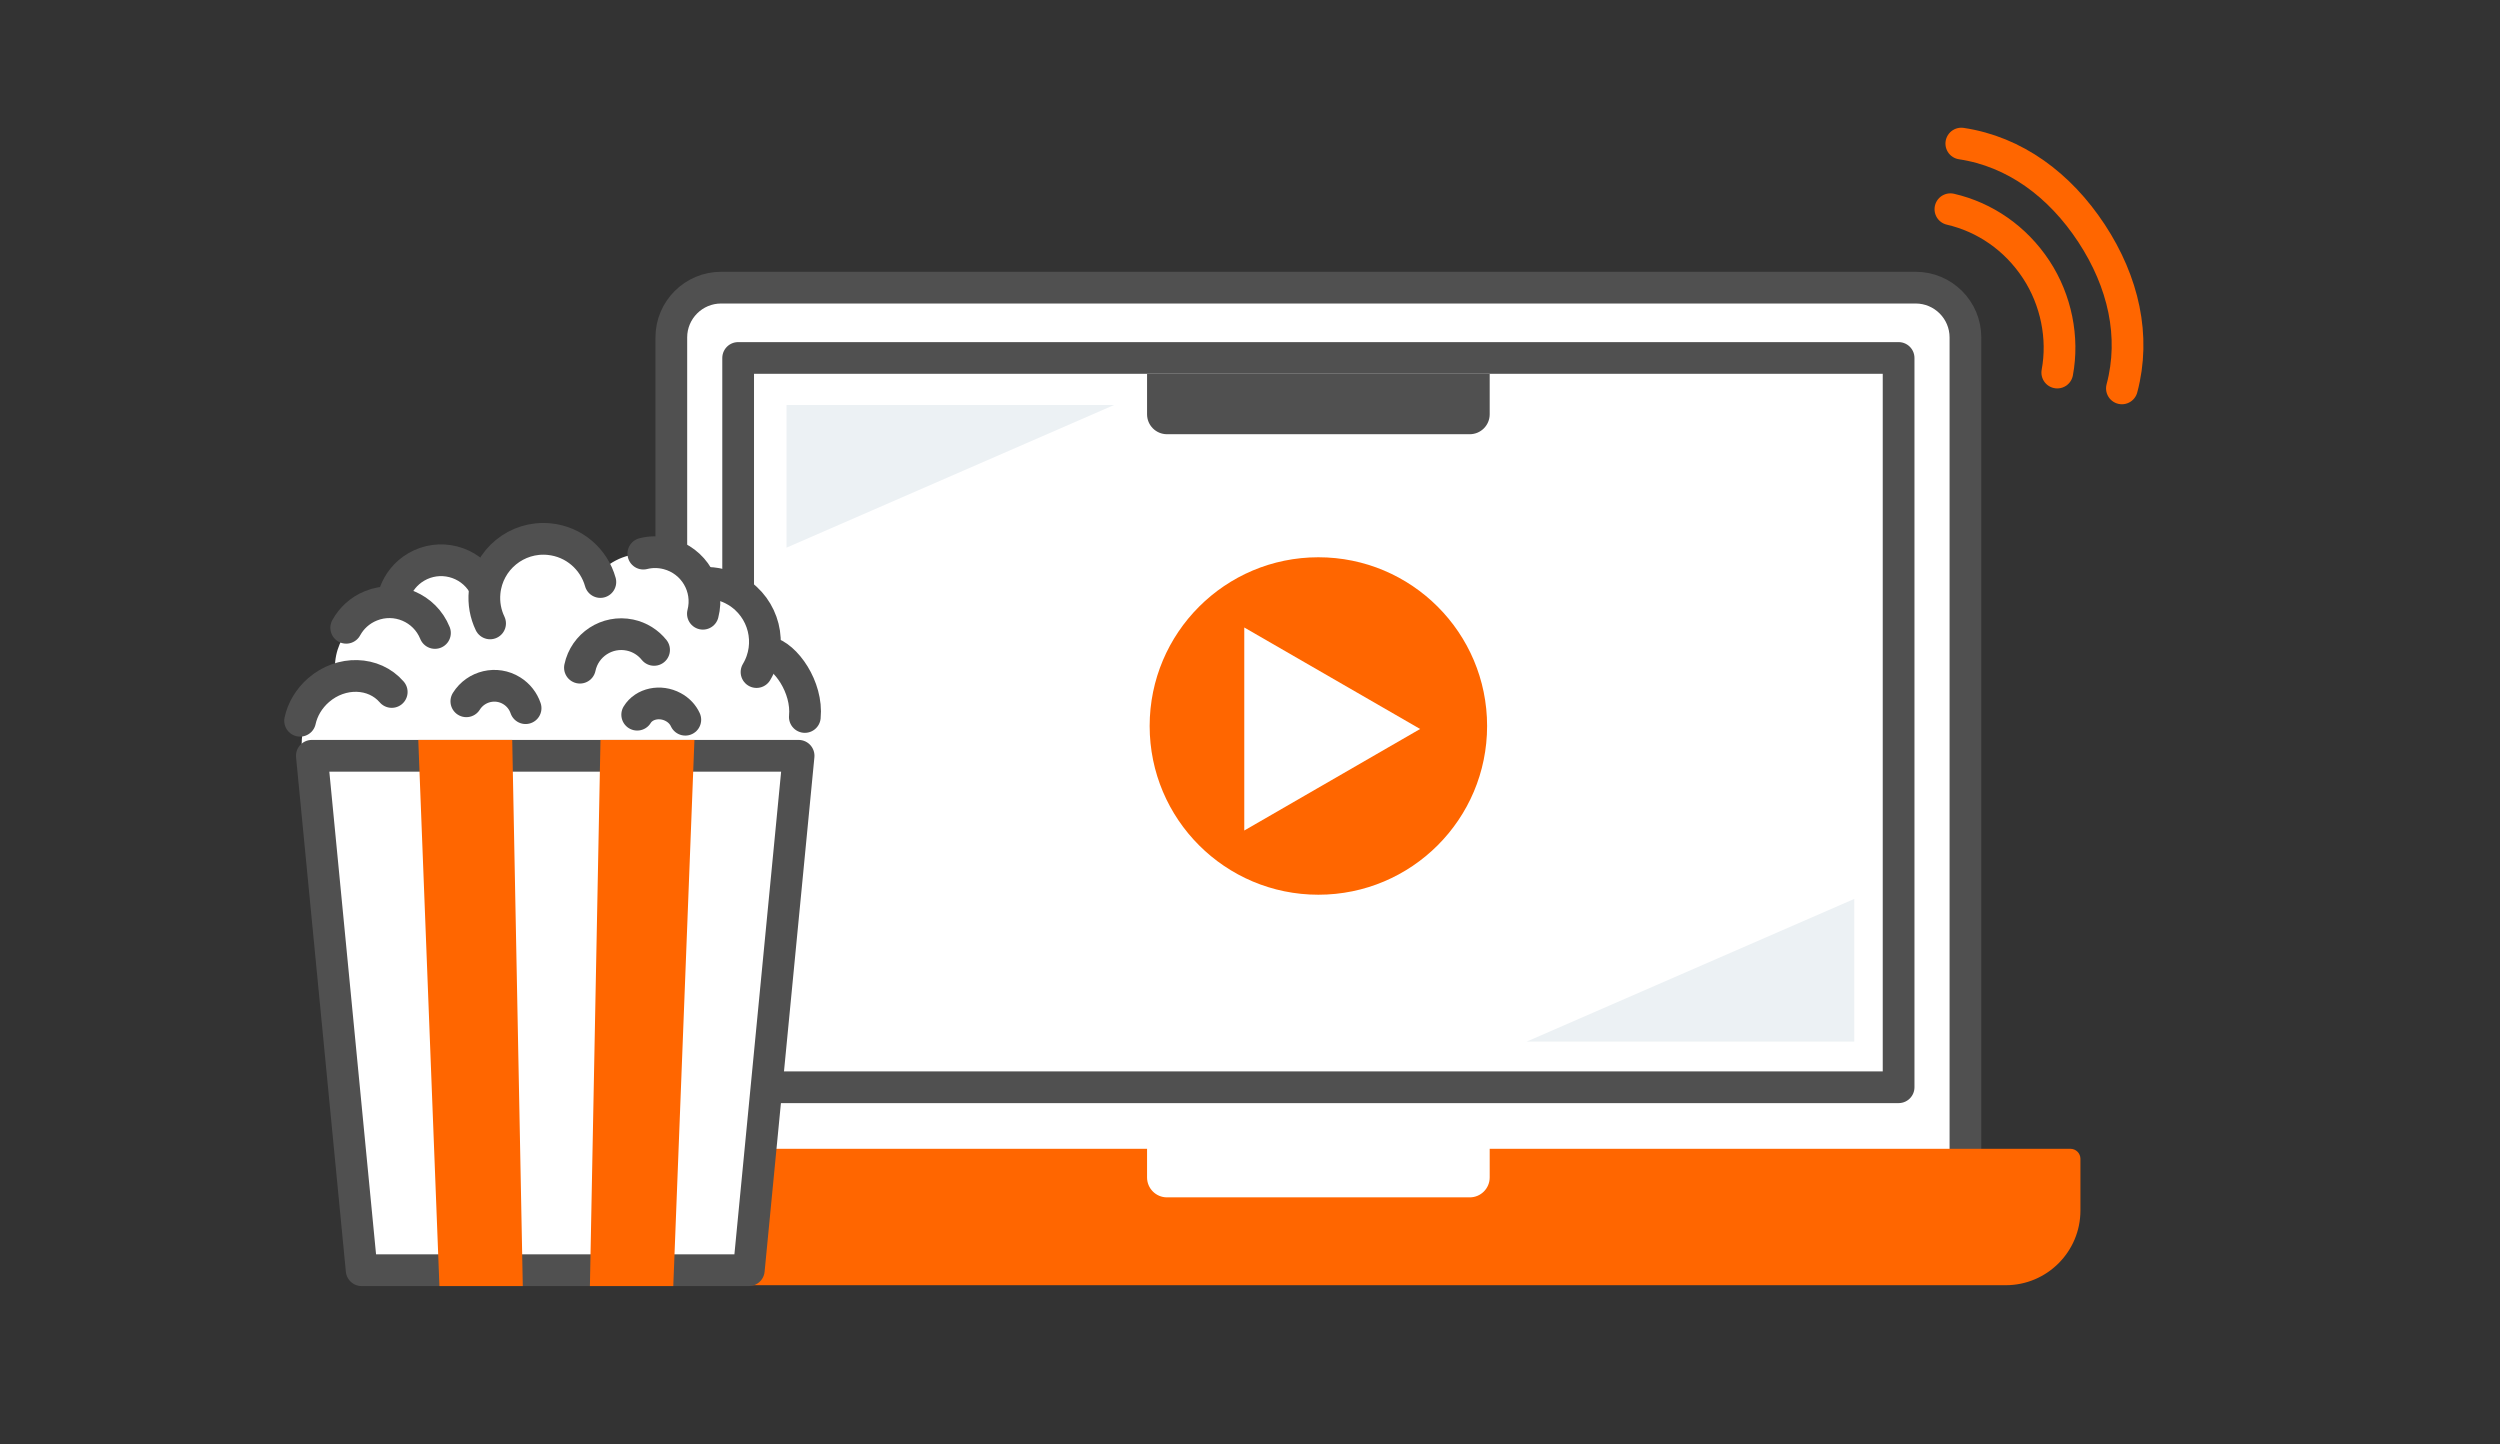
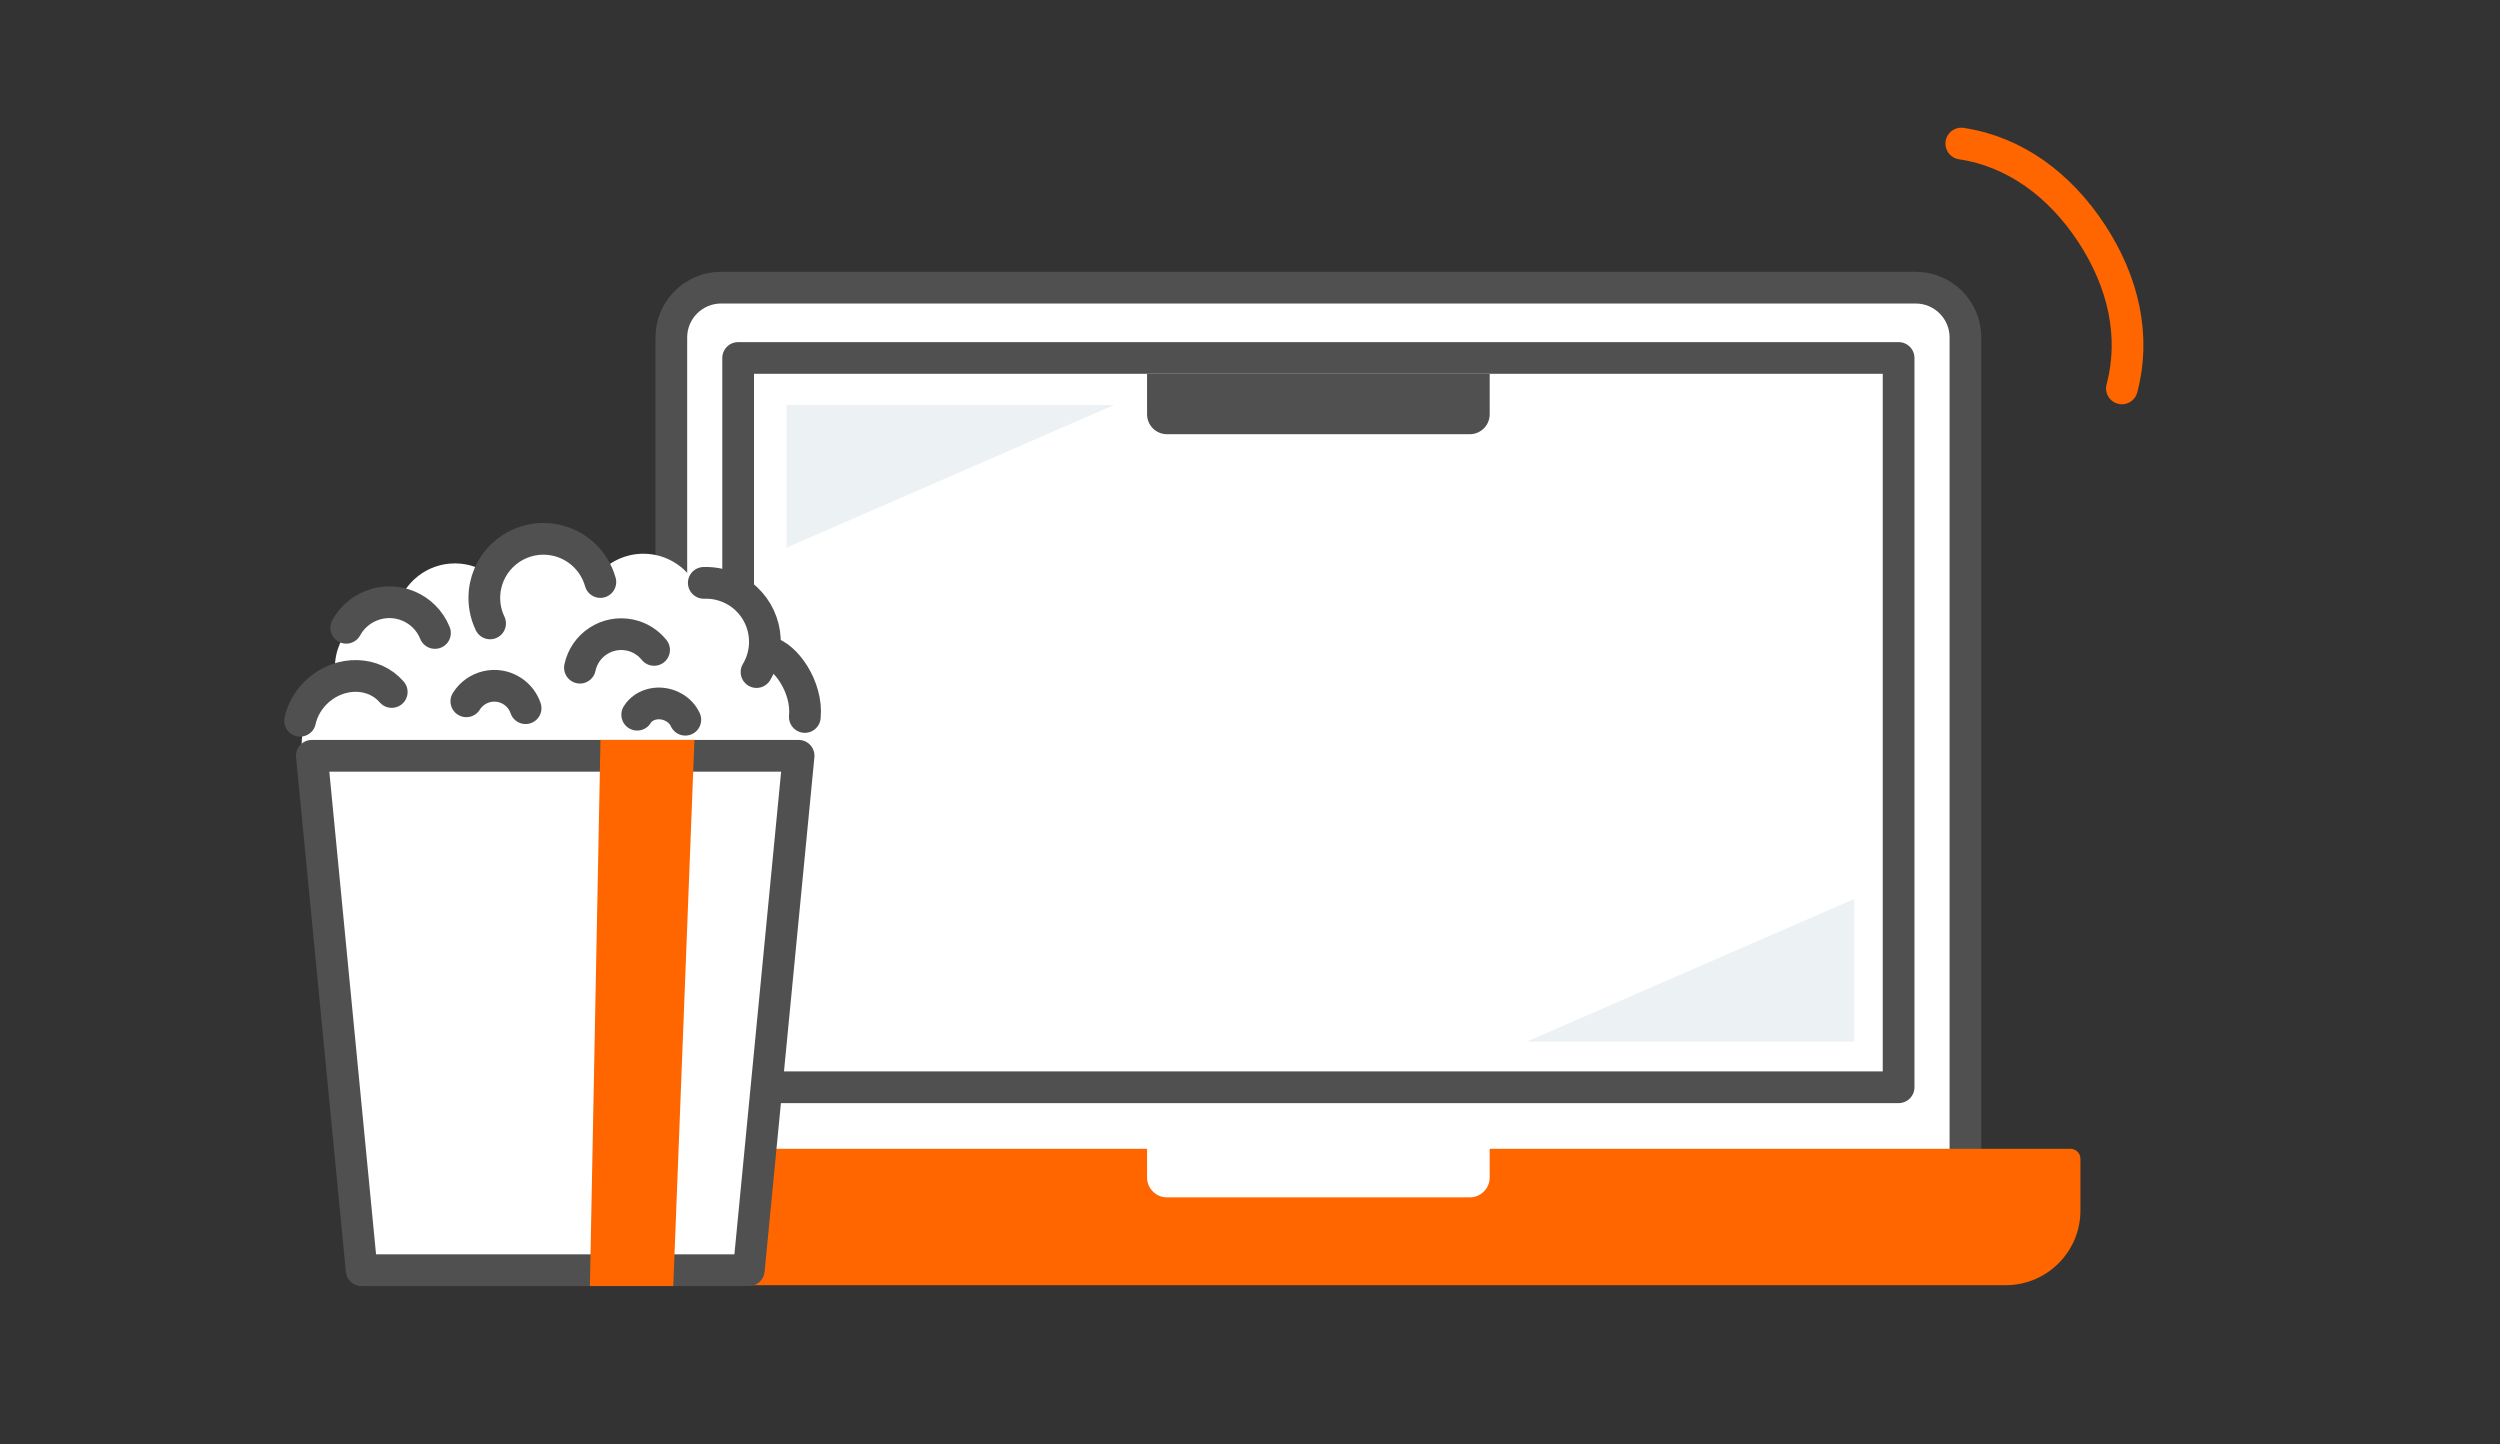
<svg xmlns="http://www.w3.org/2000/svg" id="Livello_1" data-name="Livello 1" viewBox="0 0 502 290">
  <rect x="0" y="0" width="502" height="290" fill="#333333" stroke="none" />
  <defs>
    <style>
      .cls-1 {
        stroke-linecap: square;
      }

      .cls-1, .cls-2 {
        stroke-width: 6.37px;
      }

      .cls-1, .cls-3 {
        stroke: #f60;
      }

      .cls-1, .cls-4 {
        fill: #f60;
      }

      .cls-2 {
        stroke: #505050;
      }

      .cls-2, .cls-3 {
        stroke-linecap: round;
        stroke-linejoin: round;
      }

      .cls-2, .cls-5 {
        fill: #fff;
      }

      .cls-3 {
        fill: none;
        stroke-width: 6.37px;
      }

      .cls-6 {
        fill: #505050;
      }

      .cls-6, .cls-4, .cls-5, .cls-7 {
        stroke-width: 0px;
      }

      .cls-7 {
        fill: #ecf1f4;
      }
    </style>
  </defs>
  <path class="cls-2" d="M144.8,57.76h239.86c5.52,0,10,4.48,10,10v167.25H134.8V67.76c0-5.52,4.48-10,10-10Z" />
  <rect class="cls-2" x="148.22" y="71.88" width="233.02" height="146.44" />
  <polygon class="cls-7" points="223.72 81.32 157.93 81.32 157.93 109.97 223.72 81.32" />
  <polygon class="cls-7" points="306.56 209.15 372.34 209.15 372.34 180.5 306.56 209.15" />
  <path class="cls-4" d="M113.71,230.68h302.04c1.1,0,2,.9,2,2v10.39c0,8.28-6.72,15-15,15H126.71c-8.28,0-15-6.72-15-15v-10.39c0-1.1.9-2,2-2Z" />
  <path class="cls-5" d="M230.33,228.31h68.8v8.12c0,2.21-1.79,4-4,4h-60.8c-2.21,0-4-1.79-4-4v-8.12h0Z" />
  <path class="cls-6" d="M230.33,75.07h68.8v8.12c0,2.21-1.79,4-4,4h-60.8c-2.21,0-4-1.79-4-4v-8.12h0Z" />
  <g>
-     <path class="cls-3" d="M413.1,74.81c1.3-6.94-.2-14.54-4.22-20.67-4.17-6.35-10.38-10.55-17.24-12.13" />
    <path class="cls-3" d="M393.83,28.83c10.71,1.61,19.74,8.26,26.16,18.03,6.41,9.77,8.88,20.66,6.09,31.13" />
  </g>
  <g>
    <path class="cls-5" d="M153.25,131.25c0-.18.03-.36.03-.55,0-6.65-5.39-12.05-12.05-12.05-.3,0-.6.02-.89.05-1.79-4.4-6.11-7.51-11.15-7.51-4.01,0-7.56,1.97-9.75,4.99-2.06-3.7-6-6.21-10.53-6.21s-8.09,2.27-10.21,5.68c-2.04-1.57-4.58-2.52-7.35-2.52-5.56,0-10.23,3.78-11.62,8.9-.14,0-.28-.02-.43-.02-6.65,0-12.05,5.39-12.05,12.05,0,1.46.27,2.85.75,4.14-4.35,1.81-7.42,6.11-7.42,11.12,0,6.65,5.39,12.05,12.05,12.05,1.1,0,2.15-.16,3.16-.43,5.92,11.23,19.52,19.1,35.35,19.1,18.61,0,34.14-10.85,37.73-25.28.26.02.52.04.78.04,6.65,0,12.05-5.39,12.05-12.05,0-5.4-3.55-9.97-8.45-11.5Z" />
    <polygon class="cls-2" points="150.36 255.06 72.62 255.06 62.62 151.76 160.36 151.76 150.36 255.06" />
    <path class="cls-2" d="M161.61,143.97c.59-5.97-3.88-12.31-7.41-13.03" />
    <path class="cls-2" d="M151.91,134.95c3.36-5.6,1.54-12.87-4.06-16.23-2.04-1.22-4.31-1.76-6.53-1.68" />
-     <path class="cls-2" d="M129.18,111.17c1.55-.39,3.21-.4,4.87.03,5.28,1.37,8.46,6.75,7.09,12.04" />
    <path class="cls-2" d="M69.52,126.06c1.05-1.93,2.76-3.52,4.96-4.41,5.06-2.05,10.82.39,12.86,5.45" />
-     <path class="cls-2" d="M79.29,118.99c.75-2.06,2.2-3.9,4.24-5.11,4.69-2.78,10.75-1.23,13.54,3.46" />
    <path class="cls-2" d="M60.26,144.73c.5-2.28,1.77-4.47,3.73-6.17,4.53-3.92,11.1-3.75,14.67.39" />
    <path class="cls-2" d="M131.34,130.5c-1.18-1.47-2.86-2.56-4.85-2.98-4.58-.96-9.08,1.97-10.04,6.55" />
    <path class="cls-2" d="M105.54,142.2c-.47-1.39-1.42-2.65-2.77-3.49-3.1-1.94-7.19-.99-9.13,2.11" />
    <path class="cls-2" d="M137.61,144.52c-.46-1.01-1.29-1.93-2.43-2.54-2.61-1.41-5.85-.72-7.23,1.53" />
    <path class="cls-2" d="M98.41,125.18c-.91-1.9-1.32-4.06-1.1-6.3.65-6.52,6.47-11.28,12.99-10.62,5.01.5,8.97,4.04,10.25,8.61" />
  </g>
-   <polygon class="cls-1" points="99.73 151.76 87.3 151.76 91.3 255.06 101.73 255.06 99.73 151.76" />
  <polygon class="cls-1" points="136.13 151.76 123.7 151.76 121.7 255.06 132.13 255.06 136.13 151.76" />
  <g>
-     <circle class="cls-4" cx="264.73" cy="145.78" r="33.88" />
    <polygon class="cls-5" points="285.16 146.38 249.85 126 249.85 166.77 285.16 146.38" />
  </g>
</svg>